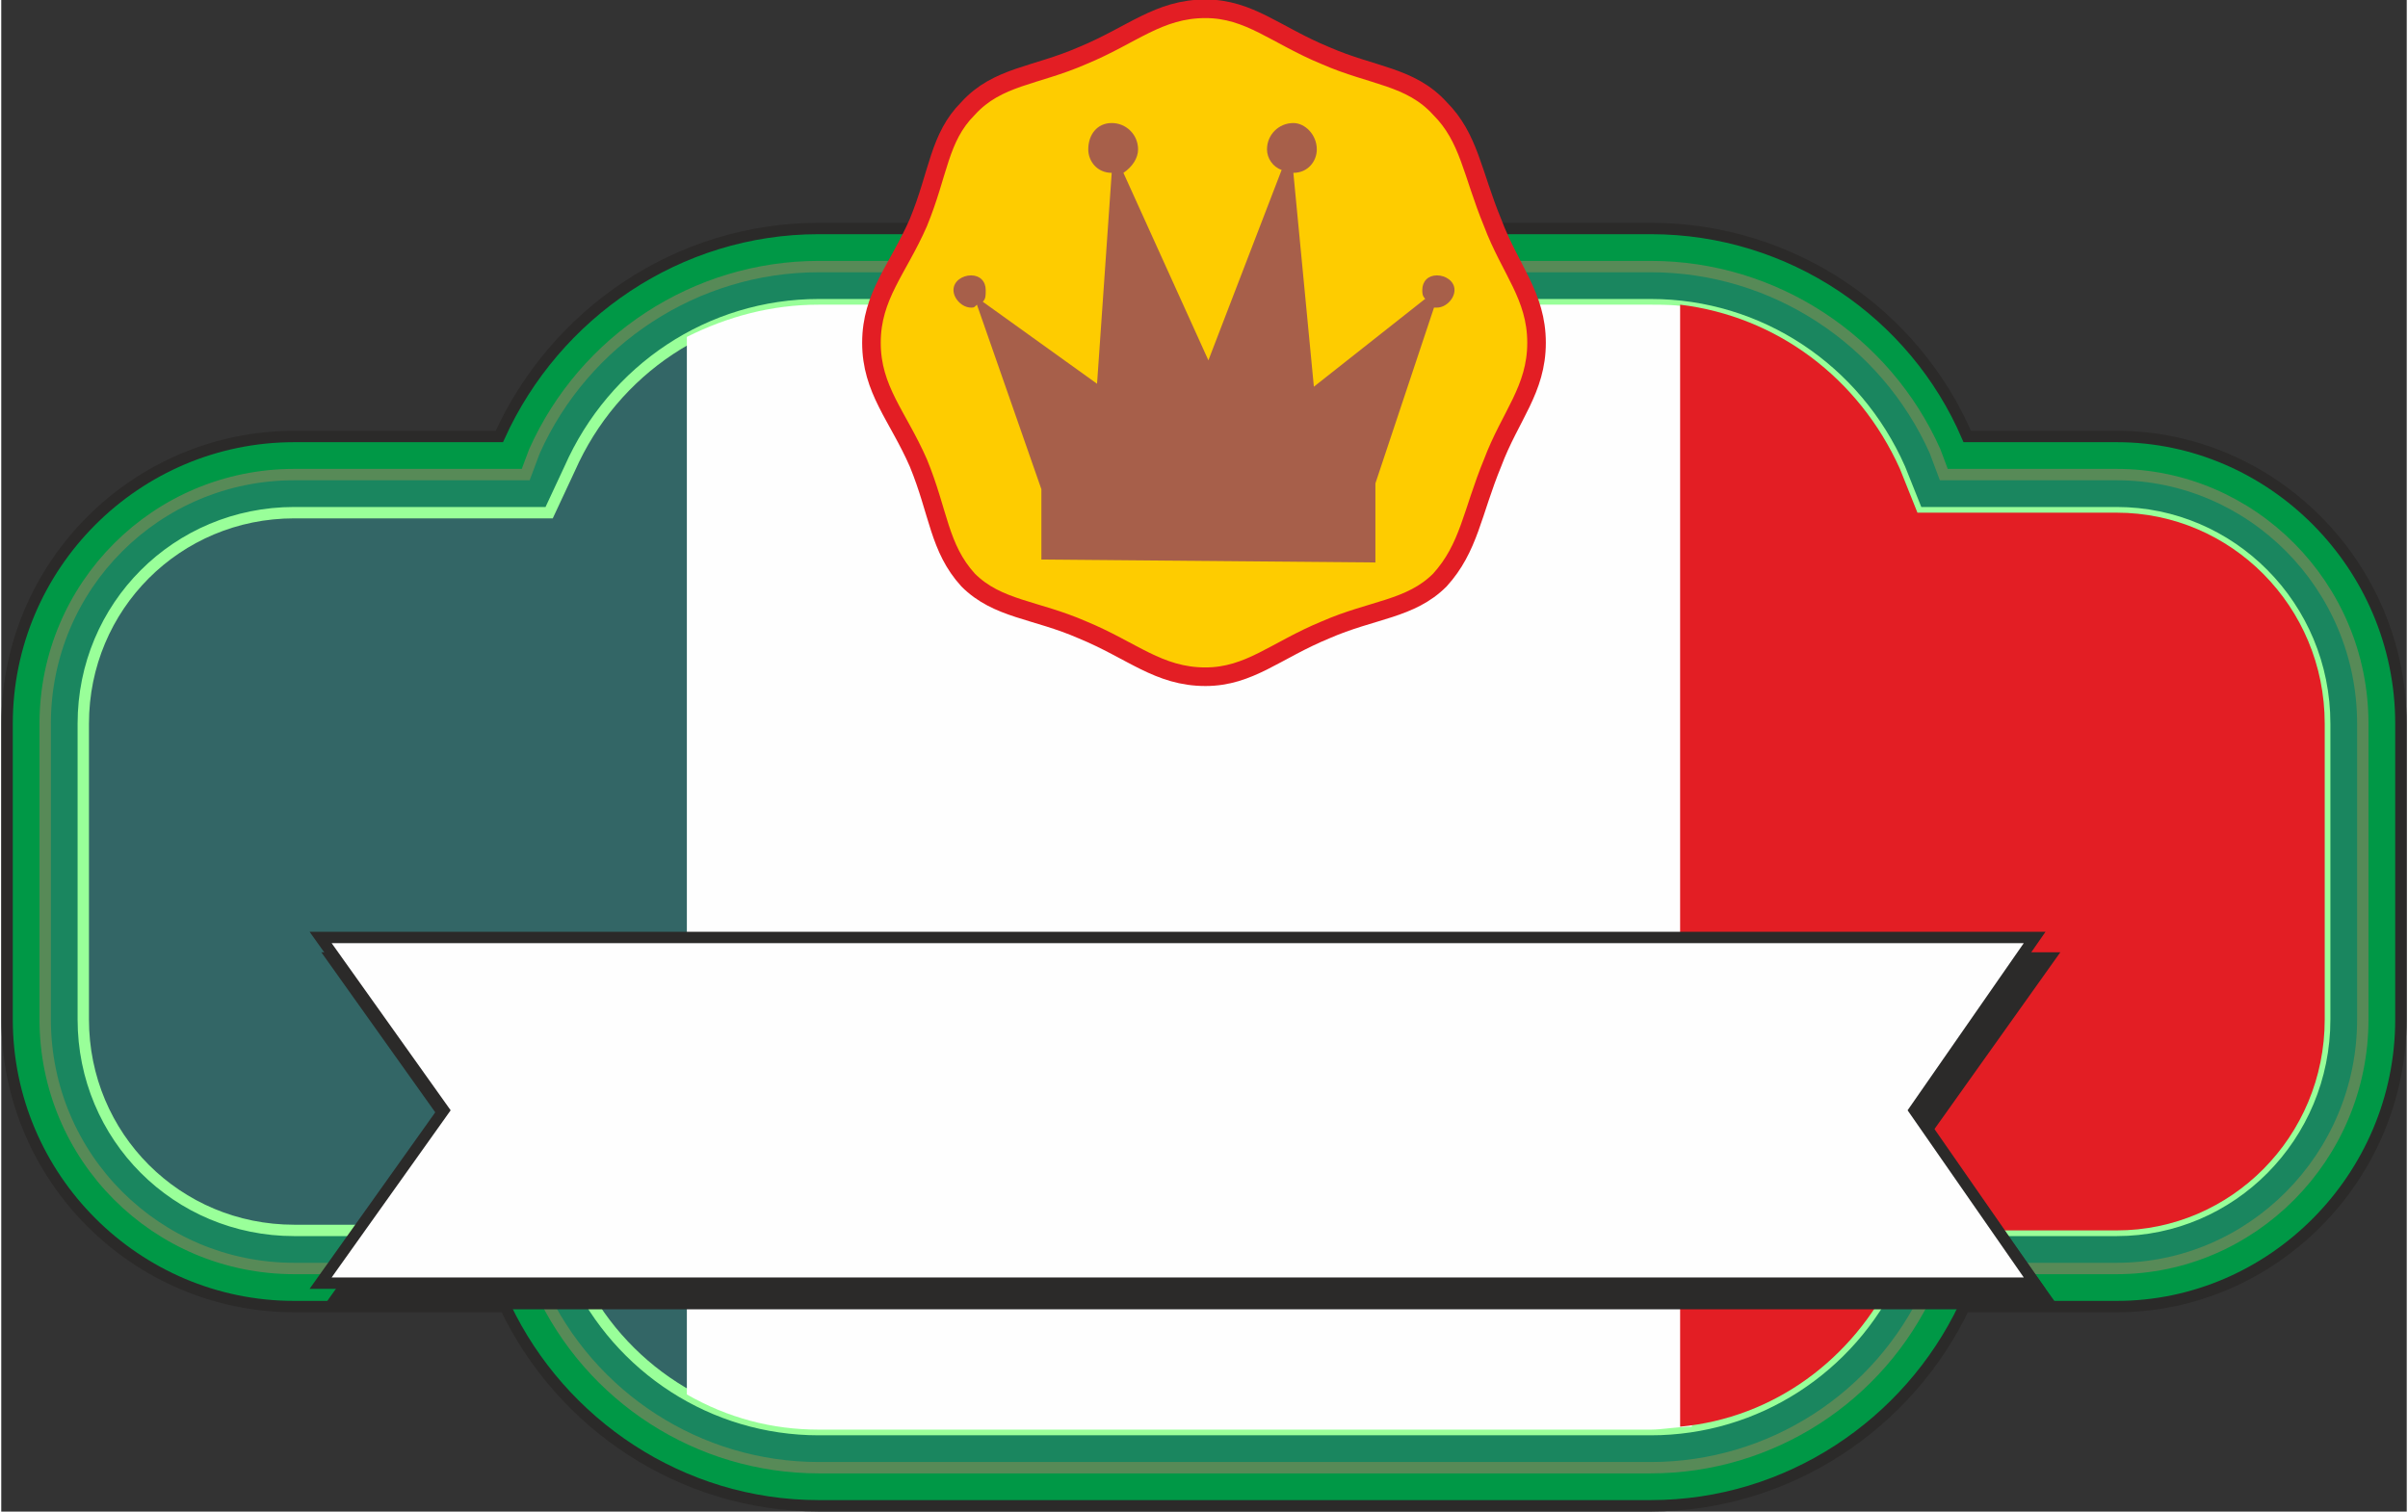
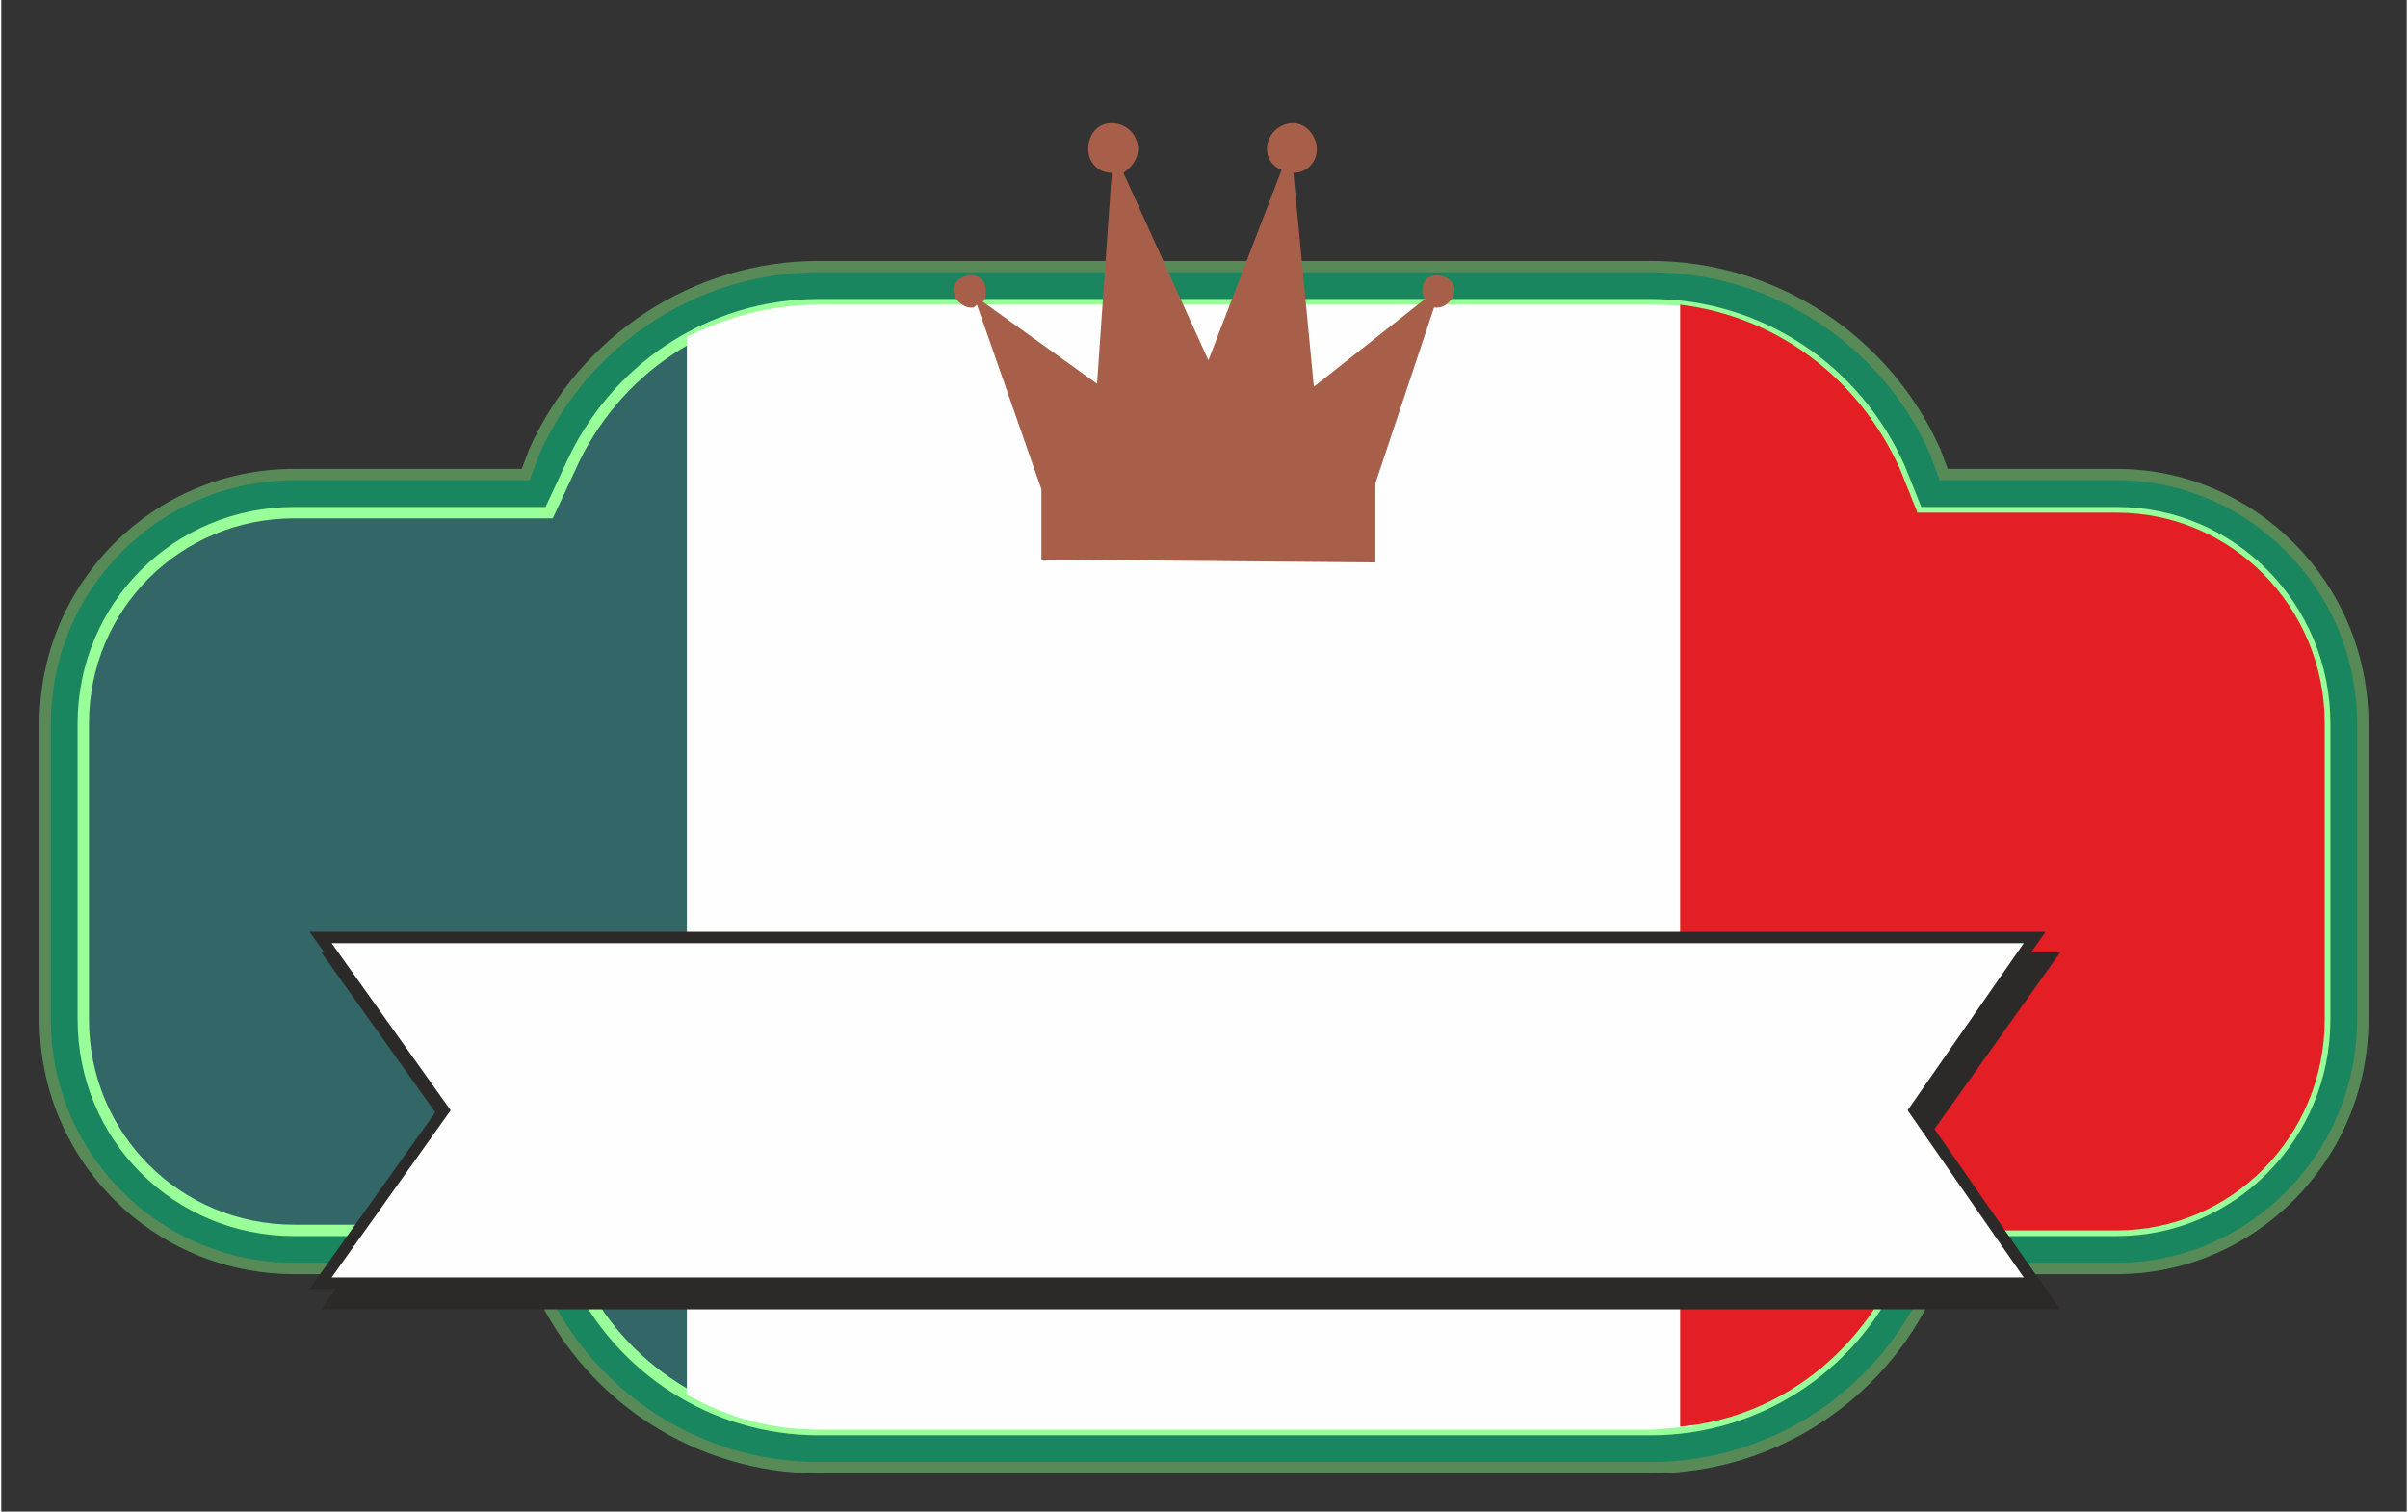
<svg xmlns="http://www.w3.org/2000/svg" xml:space="preserve" width="1.666in" height="1.046in" version="1.1" style="shape-rendering:geometricPrecision; text-rendering:geometricPrecision; image-rendering:optimizeQuality; fill-rule:evenodd; clip-rule:evenodd" viewBox="0 0 821 516">
  <rect x="0" y="0" width="821" height="516" fill="#333333" stroke="none" />
  <defs>
    <style type="text/css">
   
    .str0 {stroke:#2B2A29;stroke-width:3.881}
    .str1 {stroke:#578A57;stroke-width:3.881}
    .str2 {stroke:#99FF99;stroke-width:3.881}
    .str3 {stroke:#E31E24;stroke-width:6.343}
    .fil3 {fill:#FEFEFE}
    .fil7 {fill:#2B2A29}
    .fil5 {fill:#FECC00}
    .fil6 {fill:#A75F4A}
    .fil4 {fill:#E31E24}
    .fil0 {fill:#009846}
    .fil1 {fill:#1A865F}
    .fil2 {fill:#336666}
   
  </style>
  </defs>
  <g id="Layer_x0020_1">
-     <path class="fil0 str0" d="M279 78l284 0c48,0 90,29 108,71l51 0c53,0 97,44 97,98l0 101c0,54 -44,98 -97,98l-52 0c-19,40 -60,68 -107,68l-284 0c-47,0 -88,-28 -107,-68l-72 0c-54,0 -98,-44 -98,-98l0 -101c0,-54 44,-98 98,-98l70 0c19,-42 61,-71 109,-71z" />
    <path class="fil1 str1" d="M279 91c-42,0 -80,25 -97,63l-3 8 -79 0c-47,0 -85,38 -85,85l0 101c0,47 38,85 85,85l80 0 4 7c17,37 54,61 95,61l284 0c41,0 78,-24 95,-61l4 -7 60 0c46,0 84,-38 84,-85l0 -101c0,-47 -38,-85 -84,-85l-59 0 -3 -8c-17,-38 -55,-63 -97,-63l-284 0z" />
    <path class="fil2 str2" d="M279 104c-37,0 -70,22 -85,56l-7 15 -87 0c-40,0 -72,32 -72,72l0 101c0,40 32,72 72,72l89 0 7 15c15,32 47,53 83,53l284 0c36,0 68,-21 83,-53l7 -15 69 0c39,0 71,-32 71,-72l0 -101c0,-40 -32,-72 -71,-72l-68 0 -6 -15c-15,-34 -48,-56 -85,-56l-284 0z" />
    <path class="fil3" d="M234 115l0 361c14,8 29,12 45,12l284 0c4,0 9,-1 14,-1l0 -382c-5,-1 -10,-1 -14,-1l-284 0c-16,0 -31,4 -45,11z" />
    <path class="fil4" d="M573 487l0 -383c33,4 61,25 75,56l6 15 68 0c39,0 71,32 71,72l0 101c0,40 -32,72 -71,72l-69 0 -7 15c-14,29 -41,49 -73,52z" />
-     <path class="fil5 str3" d="M411 3c15,0 24,9 41,16 16,7 29,7 39,18 10,10 11,22 18,39 6,16 15,25 15,41 0,16 -9,25 -15,41 -7,17 -8,29 -18,40 -10,10 -23,10 -39,17 -17,7 -26,16 -41,16 -16,0 -25,-9 -42,-16 -16,-7 -29,-7 -39,-17 -10,-11 -10,-23 -17,-40 -7,-16 -16,-25 -16,-41 0,-16 9,-25 16,-41 7,-17 7,-29 17,-39 10,-11 23,-11 39,-18 17,-7 26,-16 42,-16z" />
+     <path class="fil5 str3" d="M411 3z" />
    <path class="fil6" d="M355 191l0 -24 -22 -63c-1,1 -1,1 -2,1 -3,0 -6,-3 -6,-6 0,-3 3,-5 6,-5 3,0 5,2 5,5 0,2 0,3 -1,4l39 28 5 -72c-5,0 -8,-4 -8,-8 0,-5 3,-9 8,-9 5,0 9,4 9,9 0,3 -2,6 -5,8l29 64 25 -65c-3,-1 -5,-4 -5,-7 0,-5 4,-9 9,-9 4,0 8,4 8,9 0,4 -3,8 -8,8l7 73 38 -30c-1,-1 -1,-2 -1,-3 0,-3 2,-5 5,-5 3,0 6,2 6,5 0,3 -3,6 -6,6 0,0 0,0 -1,0l-20 60 0 27 -114 -1z" />
    <polygon class="fil7 str0" points="113,327 406,327 699,327 657,386 699,445 406,445 113,445 155,386 " />
    <polygon class="fil3 str0" points="109,320 402,320 694,320 653,379 694,438 402,438 109,438 151,379 " />
  </g>
</svg>